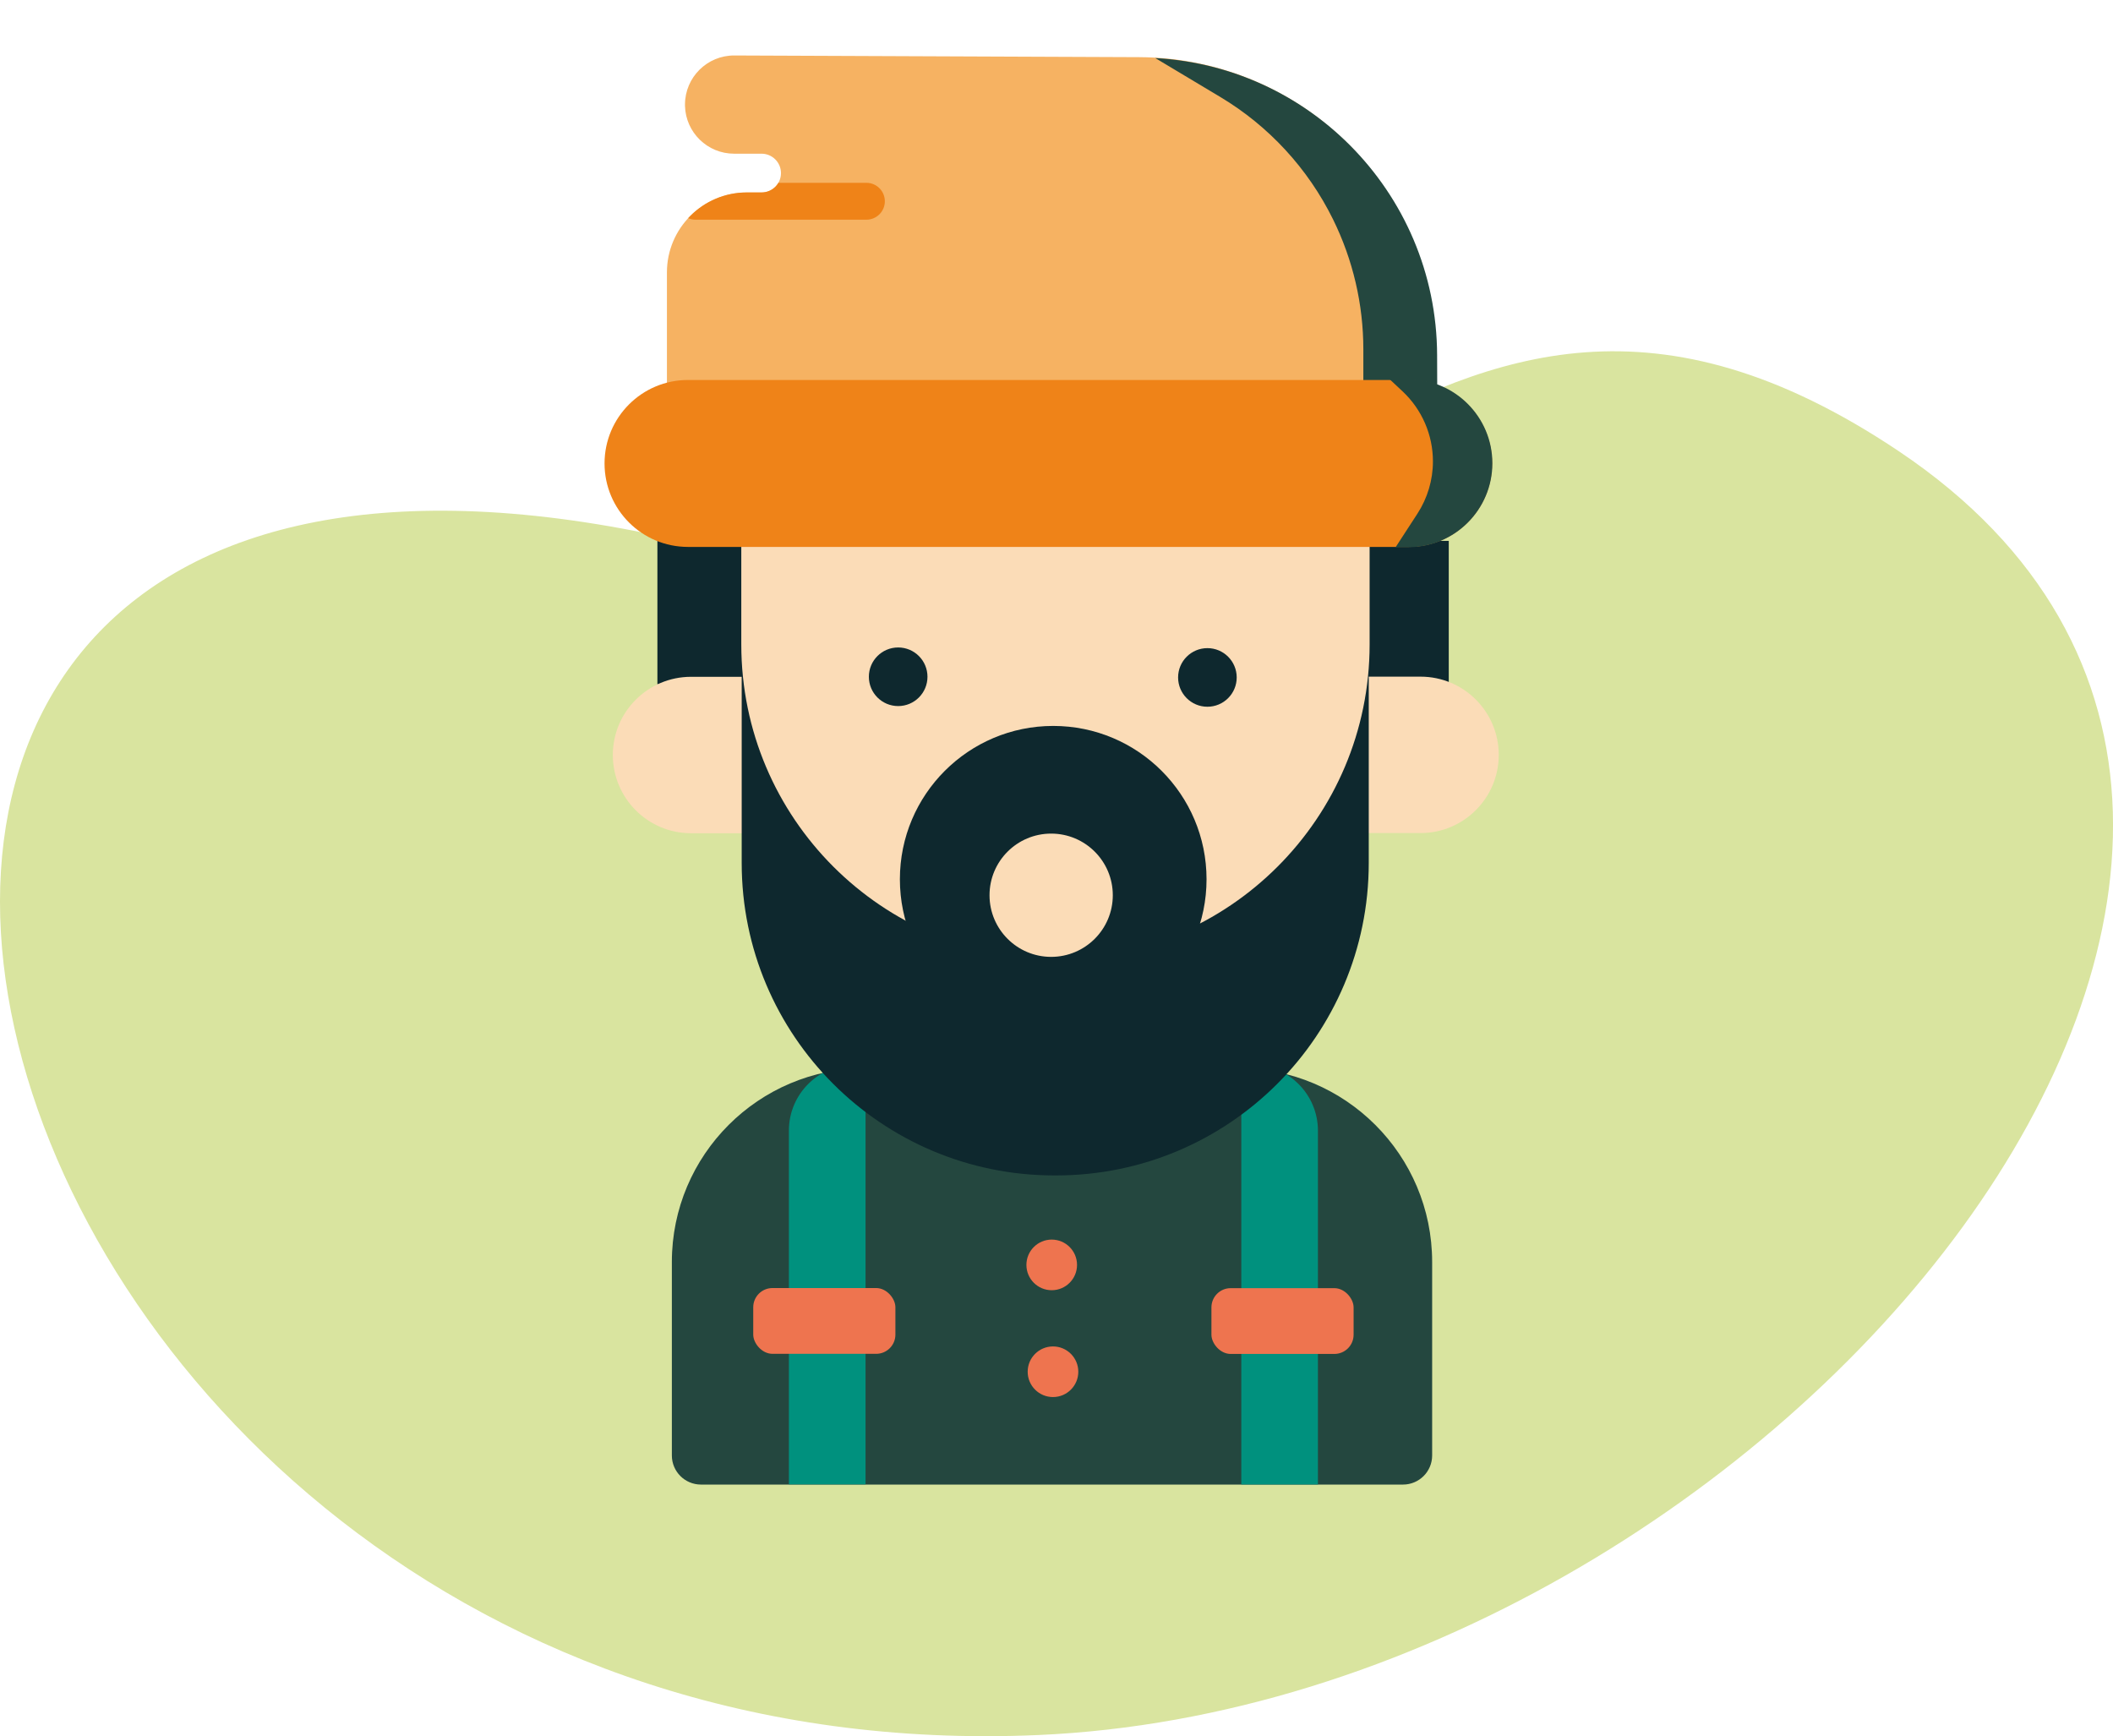
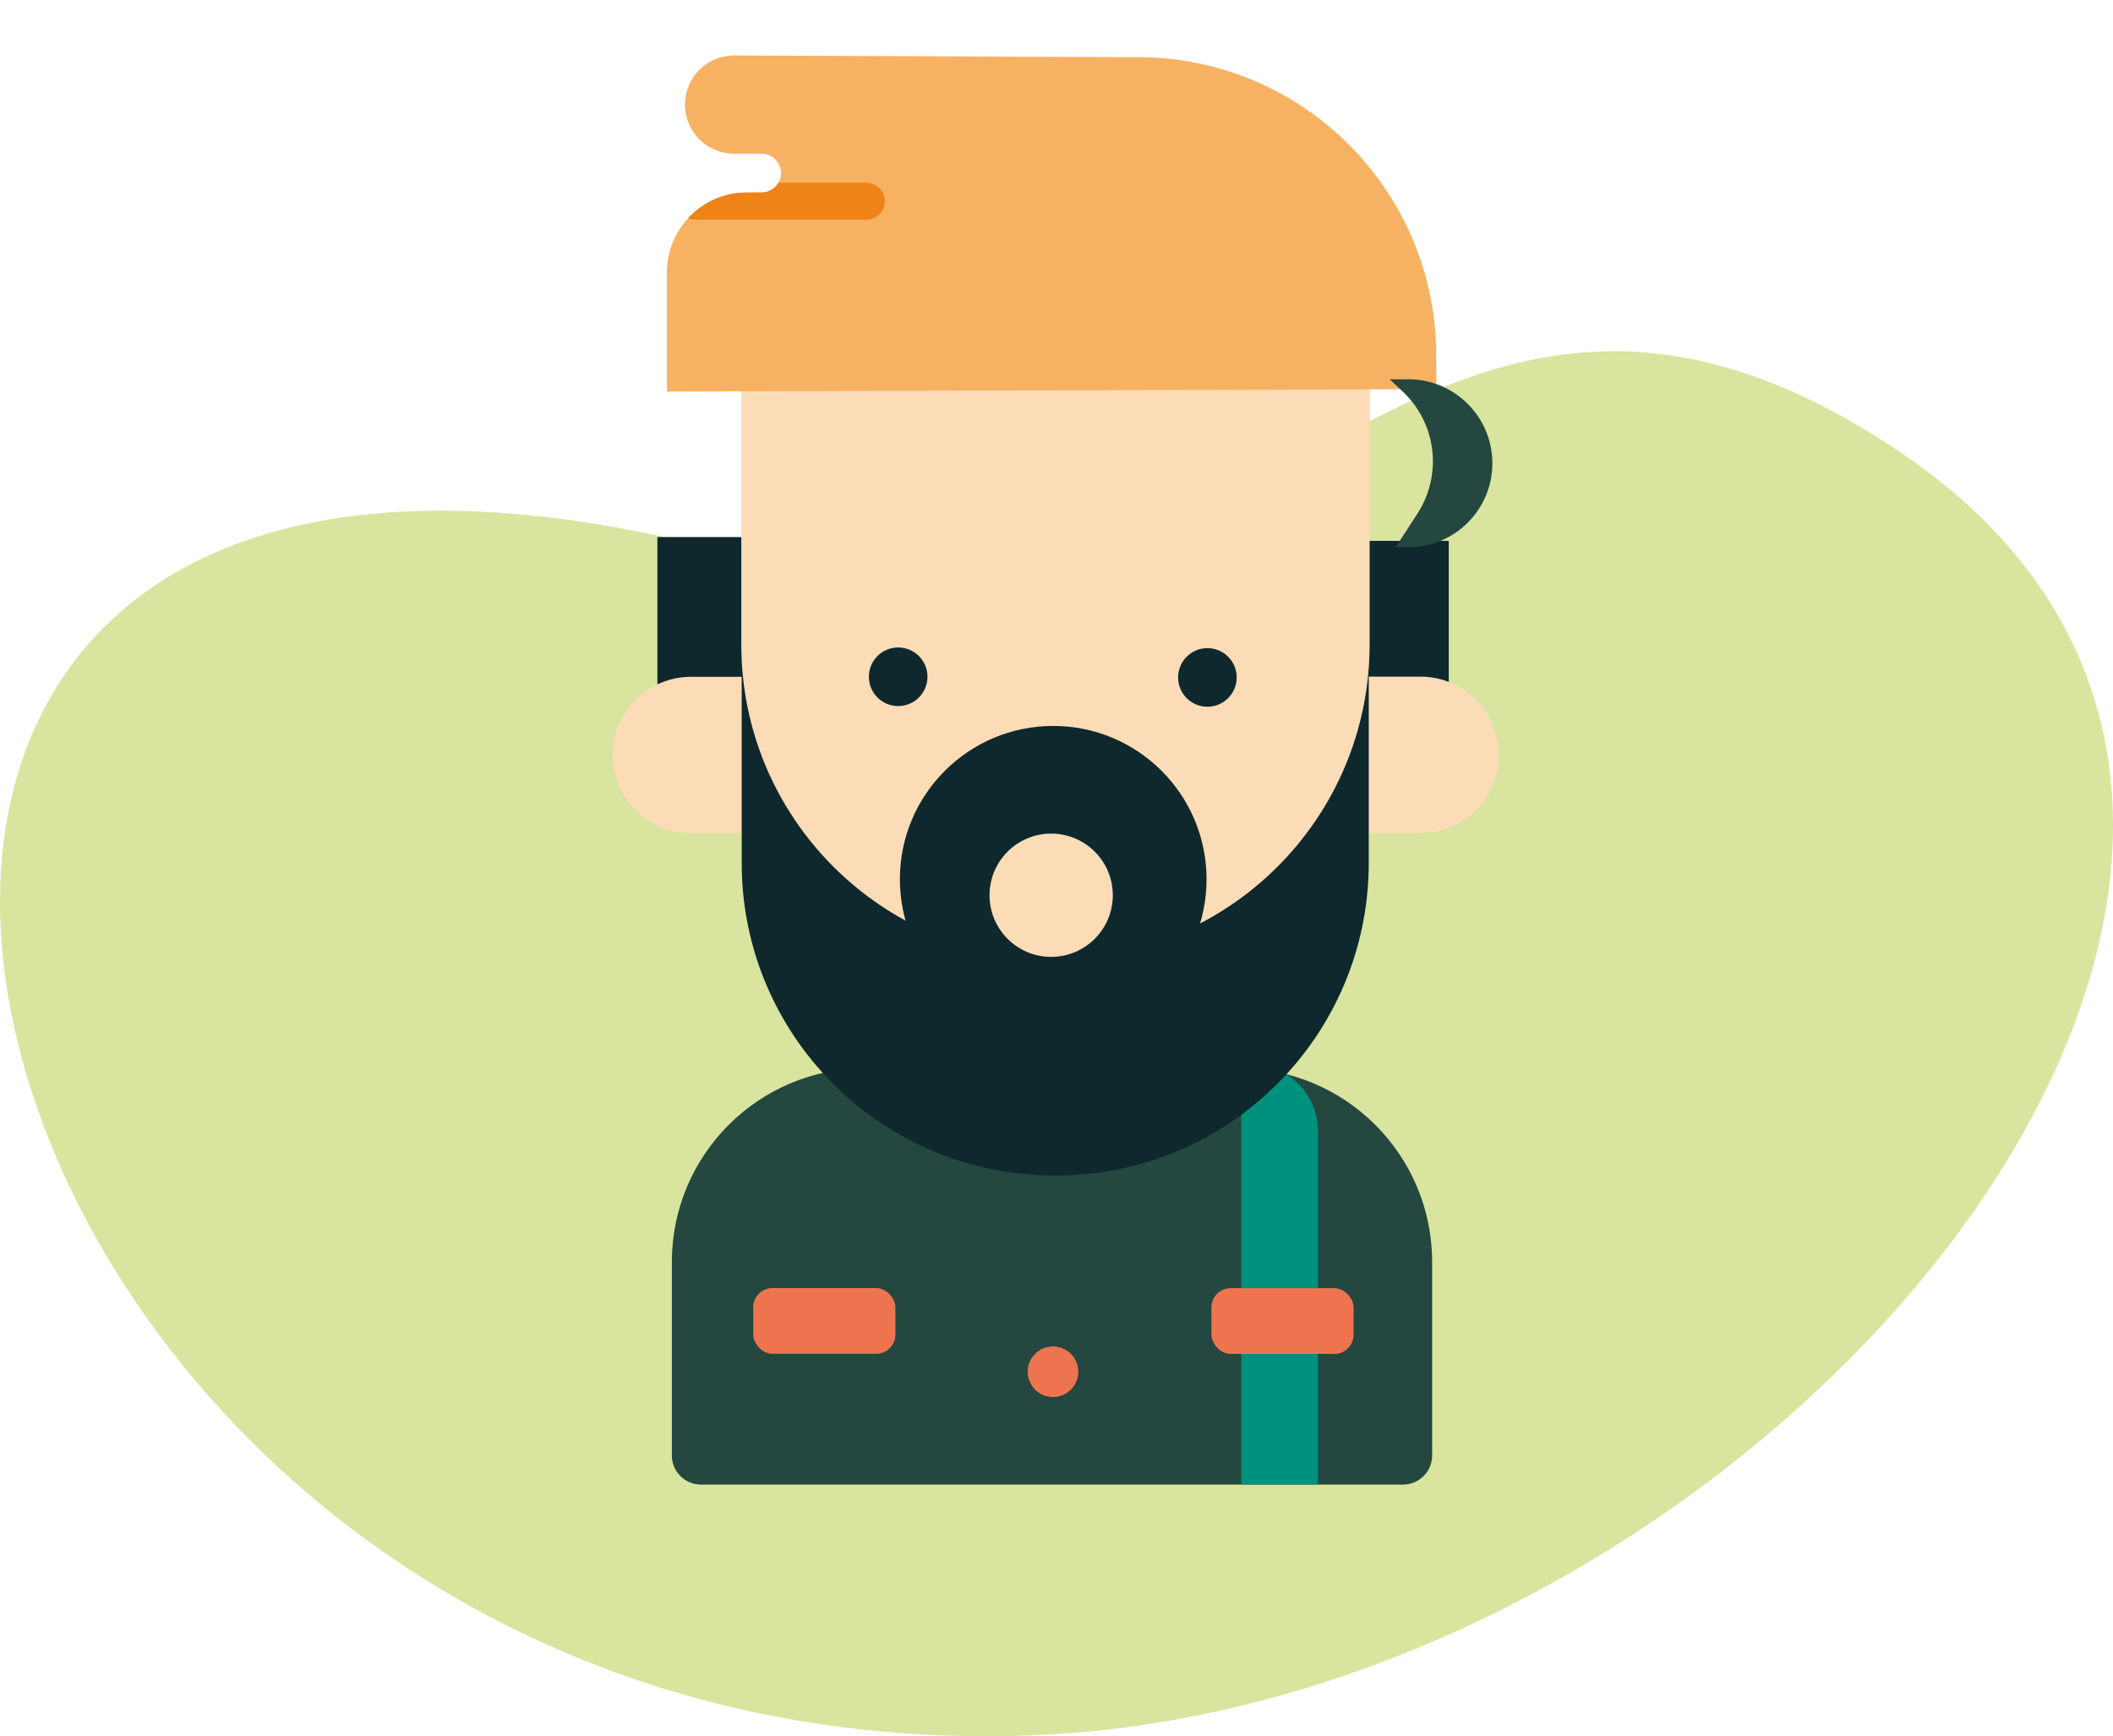
<svg xmlns="http://www.w3.org/2000/svg" id="Calque_1" viewBox="0 0 565.98 465.07">
  <defs>
    <style>.cls-1{fill:none;}.cls-2{clip-path:url(#clippath);}.cls-3{fill:#00917e;}.cls-4{fill:#f6b262;}.cls-5{fill:#ef8318;}.cls-6{fill:#ee744f;}.cls-7{fill:#fbdcb7;}.cls-8{fill:#d9e49f;}.cls-9{fill:#24473f;}.cls-10{fill:#0e282e;}.cls-11{clip-path:url(#clippath-1);}.cls-12{clip-path:url(#clippath-2);}</style>
    <clipPath id="clippath">
      <path class="cls-1" d="M186.31,48.97h45.76c2.73,0,4.94,2.21,4.94,4.94h0c0,2.73-2.21,4.94-4.94,4.94h-45.76c-2.73,0-4.94-2.21-4.94-4.94h0c0-2.73,2.21-4.94,4.94-4.94Z" />
    </clipPath>
    <clipPath id="clippath-1">
      <path class="cls-1" d="M178.86,105.01l206.11-.65-.03-9.24c-.14-43.92-35.68-79.5-79.6-79.69l-108.41-.45c-7.27-.03-13.18,5.84-13.21,13.1,0,.13,0,.26,0,.4h0c.19,7.13,6.02,12.81,13.16,12.81h7.35c2.87,0,5.2,2.33,5.2,5.2h0c0,2.88-2.33,5.21-5.2,5.21h-3.96c-11.81,0-21.39,9.58-21.39,21.39v31.91h-.02Z" />
    </clipPath>
    <clipPath id="clippath-2">
      <path class="cls-1" d="M184.58,101.6h192.67c12.42,0,22.49,10.07,22.49,22.49h0c0,12.42-10.07,22.49-22.49,22.49H184.58c-12.42,0-22.49-10.07-22.49-22.49h0c0-12.42,10.07-22.49,22.49-22.49Z" />
    </clipPath>
  </defs>
  <g id="Formations">
    <path id="Tracé_807" class="cls-8" d="M508.69,120.92c155.25,104.22-33.07,335.19-230.56,343.83C-27.98,478.18-124.82,50.48,211.16,152.56c121.9,37.04,167.9-118.64,297.53-31.64Z" />
    <path id="Tracé_808" class="cls-9" d="M231.87,286.12h99.83c28.66,.01,51.9,23.25,51.91,51.91v51.83c0,4.31-3.49,7.8-7.8,7.8H187.76c-4.31,0-7.8-3.49-7.8-7.8v-51.83c.01-28.67,23.25-51.9,51.91-51.91Z" />
-     <path id="Tracé_809" class="cls-3" d="M228.96,285.2h2.88v112.41h-20.53v-94.77c0-9.75,7.9-17.64,17.65-17.65h0Z" />
    <rect id="Rectangle_101" class="cls-6" x="201.76" y="345.02" width="38.08" height="17.62" rx="5.15" ry="5.15" />
-     <circle id="Ellipse_58" class="cls-6" cx="281.71" cy="338.82" r="6.78" />
    <circle id="Ellipse_59" class="cls-6" cx="282.05" cy="367.44" r="6.78" />
    <path id="Tracé_810" class="cls-3" d="M353.02,397.63h-20.53v-112.41h2.88c9.74,0,17.64,7.9,17.65,17.65v94.77Z" />
    <rect id="Rectangle_102" class="cls-6" x="324.49" y="345.05" width="38.08" height="17.62" rx="5.15" ry="5.15" />
    <rect id="Rectangle_103" class="cls-10" x="176.09" y="143.86" width="23.43" height="39.44" />
    <rect id="Rectangle_104" class="cls-10" x="366.22" y="144.88" width="21.84" height="38.51" />
    <path id="Tracé_811" class="cls-7" d="M380.5,223.15h-13.97v-41.9h13.97c11.56,0,20.94,9.38,20.95,20.94h0c0,11.57-9.38,20.95-20.95,20.96Z" />
    <path id="Tracé_812" class="cls-7" d="M185.1,181.29h13.97v41.9h-13.97c-11.57,0-20.94-9.38-20.95-20.95h0c0-11.57,9.38-20.94,20.95-20.95h0Z" />
    <path id="Tracé_813" class="cls-10" d="M198.66,150.62h167.97v80.56c-.02,46.2-37.47,83.65-83.67,83.67h-.62c-46.2-.02-83.66-37.47-83.67-83.67v-80.55Z" />
    <path id="Tracé_814" class="cls-7" d="M198.56,92.58h168.3v80.07c-.02,46.47-37.68,84.13-84.15,84.15h0c-46.47-.02-84.13-37.68-84.15-84.15V92.58Z" />
    <circle id="Ellipse_60" class="cls-10" cx="240.58" cy="181.28" r="7.85" />
    <circle id="Ellipse_61" class="cls-10" cx="323.41" cy="181.46" r="7.85" />
    <path id="Tracé_815" class="cls-10" d="M282.11,194.45c-22.68,0-41.07,18.39-41.07,41.07,0,22.68,18.39,41.07,41.07,41.07,22.68,0,41.07-18.39,41.07-41.07,0-22.68-18.39-41.07-41.07-41.07Zm-.55,61.86c-9.12,0-16.51-7.39-16.51-16.51s7.39-16.51,16.51-16.51,16.51,7.39,16.51,16.51c0,9.12-7.4,16.51-16.51,16.51h0Z" />
    <path id="Tracé_816" class="cls-1" d="M298.08,239.79c0,9.12-7.39,16.51-16.51,16.51s-16.51-7.39-16.51-16.51,7.39-16.51,16.51-16.51c9.12,0,16.51,7.39,16.51,16.51h0Z" />
    <path id="Tracé_817" class="cls-4" d="M178.62,104.89l206.11-.65-.03-9.24c-.14-43.92-35.68-79.5-79.6-79.69l-108.41-.45c-7.27-.03-13.18,5.84-13.21,13.1,0,.13,0,.26,0,.4h0c.19,7.13,6.02,12.81,13.16,12.81h7.35c2.87,0,5.2,2.33,5.2,5.2h0c0,2.88-2.33,5.21-5.2,5.21h-3.96c-11.81,0-21.39,9.58-21.39,21.39v31.91h-.02Z" />
    <g class="cls-2">
      <g id="Groupe_179">
        <path id="Tracé_818" class="cls-5" d="M178.65,104.85l206.11-.65-.03-9.24c-.14-43.92-35.68-79.5-79.6-79.69l-108.41-.45c-7.27-.03-13.18,5.84-13.21,13.1,0,.13,0,.26,0,.4h0c.19,7.13,6.02,12.81,13.16,12.81h7.35c2.87,0,5.2,2.33,5.2,5.2h0c0,2.88-2.33,5.21-5.2,5.21h-3.96c-11.81,0-21.39,9.58-21.39,21.39v31.91h-.02Z" />
      </g>
    </g>
    <g class="cls-11">
      <g id="Groupe_180">
-         <path id="Tracé_819" class="cls-9" d="M283.46,0l43.36,25.95c13.03,7.79,23.53,19.19,30.24,32.8h0c5.34,10.84,8.12,22.76,8.12,34.85v22.22l50.87,.54-18.4-107.7L283.46,0Z" />
-       </g>
+         </g>
    </g>
-     <path id="Rectangle_106" class="cls-5" d="M184.29,101.78h193.02c12.35,0,22.36,10.01,22.36,22.36h0c0,12.35-10.01,22.36-22.36,22.36H184.29c-12.35,0-22.36-10.01-22.36-22.36h0c0-12.35,10.01-22.36,22.36-22.36Z" />
    <g class="cls-12">
      <g id="Groupe_181">
        <path id="Tracé_821" class="cls-9" d="M363.75,93.66l11.95,11.18c5.18,4.86,8.12,11.65,8.12,18.75h0c0,4.97-1.45,9.84-4.16,14.01l-11.72,18.03h42.47l-2.8-64.32-43.87,2.35h.01Z" />
      </g>
    </g>
  </g>
</svg>